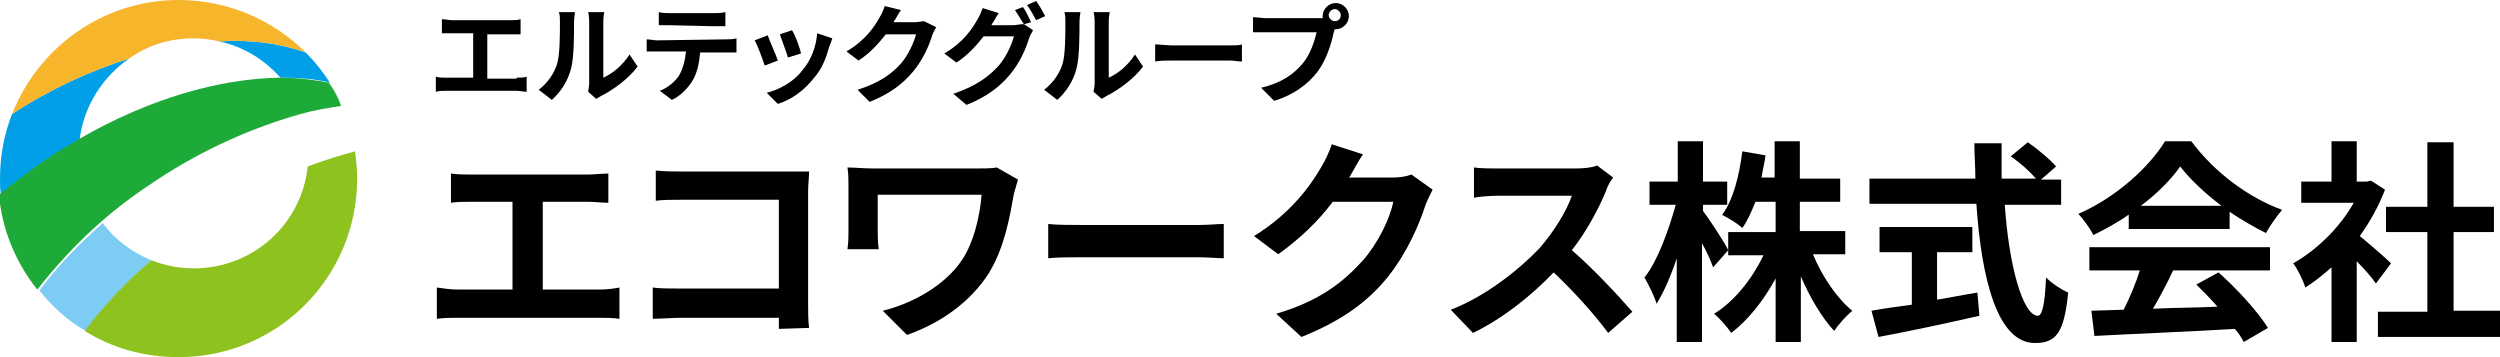
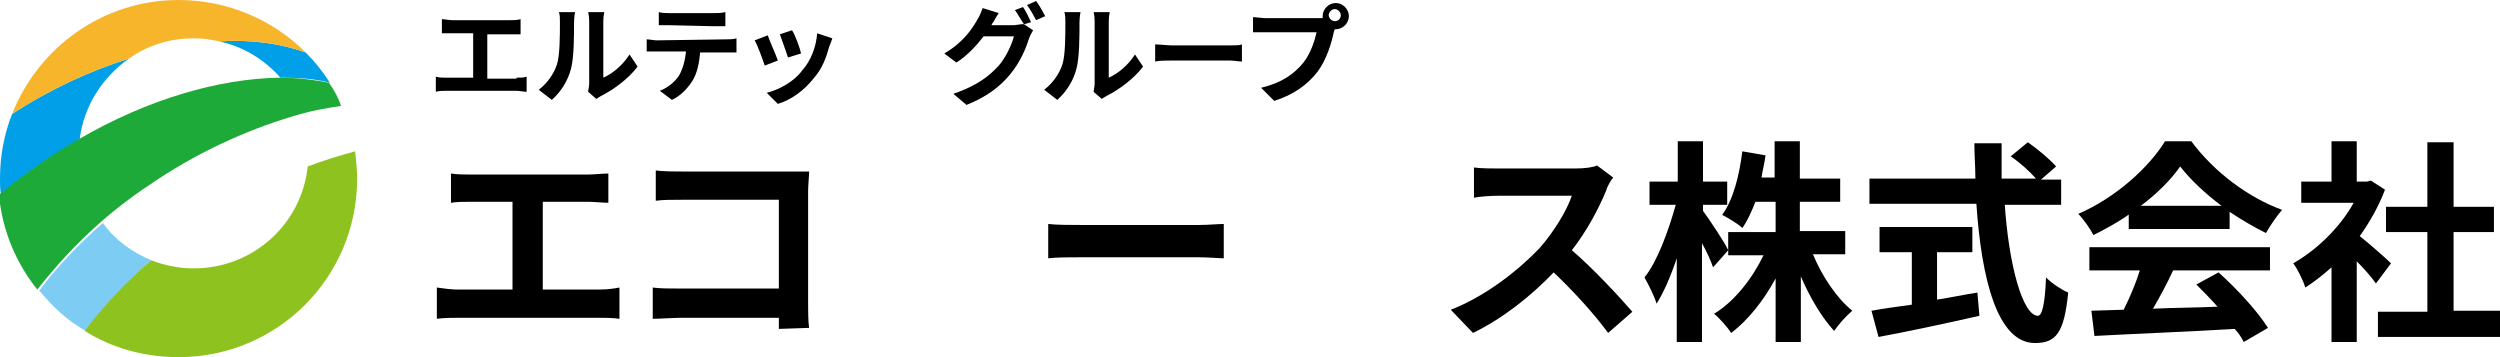
<svg xmlns="http://www.w3.org/2000/svg" version="1.1" id="レイヤー_1" x="0px" y="0px" viewBox="0 0 247.8 35.4" style="enable-background:new 0 0 247.8 35.4;" xml:space="preserve">
  <style type="text/css">
	.st0{fill:#009FE8;}
	.st1{fill:#7DCCF3;}
	.st2{fill:#8DC21F;}
	.st3{fill:#F7B52C;}
	.st4{fill:#1EAA39;}
</style>
  <g>
    <path d="M51.2,7.7c0.4,0,0.7,0,1-0.1v1.5c-0.3,0-0.7-0.1-1-0.1h-7c-0.3,0-0.7,0-1,0.1V7.6c0.3,0.1,0.7,0.1,1,0.1h2.7V3.3h-2.1   c-0.3,0-0.7,0-1,0V1.9c0.3,0,0.7,0.1,1,0.1h5.8c0.3,0,0.7,0,1-0.1v1.5c-0.3,0-0.7,0-1,0h-2.3v4.4h2.9V7.7z" />
    <path d="M53.4,8.9c0.9-0.7,1.5-1.6,1.8-2.5s0.3-2.9,0.3-4.2c0-0.4,0-0.7-0.1-1H57c0,0-0.1,0.5-0.1,1c0,1.3,0,3.5-0.3,4.6   c-0.3,1.2-1,2.3-1.9,3.1L53.4,8.9z M58.3,9.1c0-0.2,0.1-0.5,0.1-0.8V2.1c0-0.5-0.1-0.9-0.1-0.9h1.6c0,0-0.1,0.4-0.1,0.9v5.6   c0.9-0.4,1.9-1.2,2.6-2.3l0.8,1.2c-0.9,1.2-2.4,2.3-3.6,2.9c-0.2,0.1-0.3,0.2-0.5,0.3L58.3,9.1z" />
    <path d="M72,3.9c0.2,0,0.7,0,1-0.1v1.4c-0.3,0-0.7,0-1,0h-2.6c-0.1,1.1-0.3,2-0.7,2.7c-0.4,0.7-1.2,1.6-2.1,2L65.4,9   c0.8-0.3,1.5-0.9,1.9-1.5C67.7,6.8,67.9,6,68,5.1h-2.9c-0.3,0-0.7,0-1,0V3.9c0.3,0,0.7,0.1,1,0.1L72,3.9L72,3.9z M66.4,2.5   c-0.4,0-0.8,0-1.1,0V1.2c0.3,0.1,0.8,0.1,1.1,0.1h4.3c0.4,0,0.8,0,1.2-0.1v1.4c-0.4,0-0.8,0-1.2,0L66.4,2.5L66.4,2.5z" />
    <path d="M77.1,6l-1.3,0.5c-0.2-0.6-0.7-2-1-2.5l1.3-0.5C76.3,4.1,76.9,5.4,77.1,6 M82.5,3.8c-0.1,0.3-0.2,0.6-0.3,0.8   c-0.3,1.1-0.7,2.2-1.5,3.1c-1,1.3-2.3,2.2-3.6,2.6L76,9.2c1.2-0.3,2.7-1.1,3.5-2.2c0.9-1,1.4-2.4,1.5-3.7L82.5,3.8z M79.4,5.3   l-1.3,0.4C78,5.3,77.5,4,77.3,3.4L78.5,3C78.8,3.4,79.3,4.8,79.4,5.3" />
-     <path d="M92.8,2.7c-0.1,0.2-0.3,0.5-0.4,0.8c-0.3,1-0.9,2.4-1.9,3.6s-2.3,2.2-4.3,3L85,8.9c2.2-0.7,3.4-1.6,4.3-2.6   c0.7-0.8,1.3-2.1,1.5-2.9h-3c-0.7,0.9-1.6,1.9-2.7,2.6l-1.2-0.9c1.9-1.1,2.8-2.5,3.3-3.4c0.2-0.3,0.4-0.8,0.5-1.1L89.3,1   c-0.3,0.4-0.5,0.9-0.7,1.1v0.1h2.1c0.3,0,0.7-0.1,0.9-0.1L92.8,2.7z" />
    <path d="M101.5,2.4l0.9,0.6c-0.1,0.2-0.3,0.5-0.4,0.8c-0.3,1-0.9,2.4-1.9,3.6s-2.3,2.2-4.3,3l-1.3-1.1C96.8,8.5,98,7.6,99,6.5   c0.7-0.8,1.3-2.1,1.5-2.9h-3c-0.7,0.9-1.6,1.9-2.7,2.6l-1.2-0.9c1.9-1.1,2.8-2.5,3.3-3.4c0.2-0.3,0.4-0.8,0.5-1.1L99,1.3   c-0.3,0.4-0.5,0.9-0.7,1.1v0.1h2.1c0.3,0,0.7-0.1,0.9-0.1H101.5c-0.3-0.4-0.6-1-0.9-1.4l0.8-0.3c0.3,0.4,0.6,1.1,0.8,1.5L101.5,2.4   z M102.7,0.1c0.3,0.4,0.7,1.1,0.9,1.5L102.7,2c-0.2-0.4-0.6-1.1-0.9-1.5L102.7,0.1z" />
    <path d="M103.5,8.9c0.9-0.7,1.5-1.6,1.8-2.5s0.3-2.9,0.3-4.2c0-0.4,0-0.7-0.1-1h1.6c0,0-0.1,0.5-0.1,1c0,1.3,0,3.5-0.3,4.6   c-0.3,1.2-1,2.3-1.9,3.1L103.5,8.9z M108.4,9.1c0-0.2,0.1-0.5,0.1-0.8V2.1c0-0.5-0.1-0.9-0.1-0.9h1.6c0,0-0.1,0.4-0.1,0.9v5.6   c0.9-0.4,1.9-1.2,2.6-2.3l0.8,1.2c-0.9,1.2-2.4,2.3-3.6,2.9c-0.2,0.1-0.3,0.2-0.5,0.3L108.4,9.1z" />
    <path d="M114.5,4.4c0.4,0,1.2,0.1,1.7,0.1h5.7c0.5,0,1,0,1.2-0.1v1.7c-0.3,0-0.8-0.1-1.2-0.1h-5.7c-0.6,0-1.3,0-1.7,0.1V4.4z" />
    <path d="M130.5,1.8c0.1,0,0.4,0,0.6,0c0-0.1,0-0.1,0-0.2c0-0.7,0.6-1.3,1.3-1.3s1.3,0.6,1.3,1.3s-0.6,1.3-1.3,1.3h-0.1l-0.1,0.3   c-0.2,1-0.7,2.7-1.6,3.9c-1,1.3-2.4,2.3-4.3,2.9L125,8.7c2.1-0.5,3.3-1.4,4.2-2.5c0.7-0.9,1.1-2.1,1.3-3h-5c-0.5,0-1,0-1.3,0V1.7   c0.3,0,0.9,0.1,1.3,0.1C125.5,1.8,130.5,1.8,130.5,1.8z M132.9,1.5c0-0.3-0.3-0.6-0.6-0.6s-0.6,0.3-0.6,0.6s0.3,0.6,0.6,0.6   C132.7,2.1,132.9,1.8,132.9,1.5" />
    <path d="M59.4,28.7c0.8,0,1.5-0.1,2-0.2v3.1c-0.6-0.1-1.5-0.1-2-0.1h-14c-0.6,0-1.4,0-2.1,0.1v-3.1c0.7,0.1,1.4,0.2,2.1,0.2h5.4V20   h-4.1c-0.6,0-1.5,0-2,0.1v-2.9c0.6,0.1,1.4,0.1,2,0.1h11.6c0.6,0,1.4-0.1,2-0.1v2.9c-0.6,0-1.4-0.1-2-0.1h-4.5v8.7H59.4z" />
    <path d="M77.2,32.6c0-0.3,0-0.7,0-1.1h-9.7c-0.8,0-2.1,0.1-2.8,0.1v-3.1c0.7,0.1,1.7,0.1,2.7,0.1h9.8v-8.8h-9.6c-0.9,0-2,0-2.6,0.1   v-3c0.8,0.1,1.9,0.1,2.6,0.1h10.7c0.6,0,1.5,0,1.9,0c0,0.5-0.1,1.3-0.1,2v11c0,0.7,0,1.9,0.1,2.5L77.2,32.6L77.2,32.6z" />
-     <path d="M100.9,17.8c-0.1,0.3-0.3,1.1-0.4,1.4c-0.4,2.2-0.9,5.3-2.5,7.9c-1.8,2.8-4.7,4.9-8.1,6.1l-2.4-2.4   c2.9-0.7,6.2-2.5,7.9-5.1c1.1-1.7,1.7-4.1,1.9-6.4H87v3.6c0,0.3,0,1.1,0.1,1.8H84c0.1-0.7,0.1-1.2,0.1-1.8v-4.5   c0-0.6,0-1.2-0.1-1.8c0.7,0,1.6,0.1,2.6,0.1h10.2c0.7,0,1.5,0,2-0.1L100.9,17.8z" />
    <path d="M103.9,22.2c0.8,0.1,2.3,0.1,3.4,0.1h11.5c1,0,1.9-0.1,2.5-0.1v3.4c-0.5,0-1.6-0.1-2.5-0.1h-11.5c-1.2,0-2.6,0-3.4,0.1   V22.2z" />
-     <path d="M142,18.8c-0.2,0.4-0.5,1-0.7,1.5c-0.6,1.9-1.8,4.7-3.7,7.1c-2,2.5-4.6,4.4-8.6,6l-2.5-2.3c4.4-1.3,6.7-3.2,8.6-5.3   c1.5-1.7,2.7-4.2,3-5.8h-6c-1.4,1.9-3.3,3.7-5.4,5.2l-2.4-1.8c3.7-2.3,5.6-5,6.7-6.9c0.3-0.5,0.8-1.5,1-2.2l3.1,1   c-0.5,0.7-1,1.7-1.3,2.2l-0.1,0.1h4.3c0.7,0,1.4-0.1,1.9-0.3L142,18.8z" />
    <path d="M159.9,17.6c-0.2,0.2-0.6,0.9-0.7,1.3c-0.7,1.7-1.9,4-3.4,5.9c2.1,1.8,4.7,4.6,6,6.1l-2.4,2.1c-1.4-1.9-3.4-4.1-5.4-6   c-2.3,2.4-5.1,4.6-8,6l-2.2-2.3c3.4-1.3,6.7-3.9,8.8-6.1c1.4-1.6,2.7-3.7,3.2-5.2h-7.2c-0.9,0-2.1,0.1-2.5,0.2v-3   c0.6,0.1,1.9,0.1,2.5,0.1h7.5c0.9,0,1.8-0.1,2.2-0.3L159.9,17.6z" />
    <path d="M169.8,26.5c-0.2-0.6-0.6-1.5-1.1-2.4v9.8h-2.5v-8.3c-0.6,1.8-1.3,3.4-2,4.5c-0.2-0.7-0.8-1.9-1.2-2.6   c1.3-1.6,2.4-4.7,3.1-7.2h-2.6V18h2.8v-4h2.5v4h2.4v2.3h-2.4v0.6c0.6,0.8,2.2,3.2,2.5,3.9L169.8,26.5z M179.7,25.2   c0.9,2.2,2.4,4.4,3.9,5.6c-0.6,0.5-1.4,1.4-1.8,2c-1.2-1.3-2.4-3.3-3.3-5.4v6.5H176v-6.3c-1.2,2.2-2.7,4.1-4.4,5.4   c-0.4-0.6-1.2-1.5-1.7-1.9c2-1.2,3.8-3.5,4.9-5.8h-3.5V23h4.7v-3h-2c-0.4,1-0.8,1.9-1.3,2.6c-0.4-0.4-1.4-1-2-1.3   c1.1-1.5,1.7-3.9,2-6.3l2.3,0.4c-0.1,0.8-0.3,1.5-0.4,2.2h1.3V14h2.5v3.7h4V20h-4v2.9h4.5v2.3C182.9,25.2,179.7,25.2,179.7,25.2z" />
    <path d="M198.7,20.1c0.4,6.2,1.8,11.2,3.3,11.2c0.4,0,0.7-1.1,0.8-3.8c0.6,0.6,1.5,1.2,2.2,1.5c-0.4,4-1.2,5-3.3,5   c-3.7,0-5.3-6.3-5.8-13.8h-10.6v-2.5h10.5c0-1.2-0.1-2.3-0.1-3.5h2.7c0,1.2,0,2.4,0,3.5h3.4c-0.6-0.7-1.6-1.6-2.5-2.2l1.7-1.4   c1,0.7,2.2,1.7,2.8,2.4l-1.5,1.3h2v2.5h-5.6V20.1z M192,29.7c1.3-0.2,2.7-0.5,4-0.7l0.2,2.3c-3.5,0.8-7.3,1.6-10,2.1l-0.7-2.6   c1.1-0.2,2.5-0.4,4-0.6V25h-3.2v-2.5h9.2V25H192V29.7z" />
    <path d="M211.1,21.2c-1.1,0.8-2.4,1.5-3.6,2.1c-0.3-0.6-1-1.6-1.5-2.1c3.7-1.6,7-4.6,8.6-7.2h2.6c2.3,3.1,5.7,5.6,9,6.8   c-0.6,0.7-1.2,1.6-1.6,2.3c-1.2-0.6-2.4-1.3-3.6-2.1v1.7h-10v-1.5H211.1z M207.3,24.5H225v2.3h-9.6c-0.6,1.3-1.3,2.6-2,3.8   c2-0.1,4.2-0.1,6.4-0.2c-0.7-0.8-1.4-1.5-2.1-2.2l2.2-1.2c1.9,1.7,3.9,3.9,4.9,5.5l-2.4,1.4c-0.2-0.4-0.5-0.9-0.9-1.3   c-5,0.3-10.3,0.5-13.9,0.7l-0.3-2.5l3.2-0.1c0.6-1.2,1.2-2.6,1.6-3.9h-5v-2.3H207.3z M220.2,20.4c-1.6-1.2-3.1-2.6-4.1-3.9   c-0.9,1.3-2.3,2.7-3.9,3.9H220.2z" />
    <path d="M235.5,28.1c-0.4-0.6-1.2-1.5-1.9-2.2v8h-2.5v-7.4c-0.9,0.8-1.8,1.5-2.6,2c-0.2-0.7-0.8-1.9-1.2-2.4c2.3-1.3,4.6-3.5,6-6   h-5.2V18h3v-4h2.5v4h1l0.4-0.1l1.4,0.9c-0.6,1.6-1.5,3.2-2.5,4.6c1,0.8,2.7,2.3,3.1,2.7L235.5,28.1z M247.8,30.9v2.5h-12.1v-2.5   h4.9V23h-4.1v-2.5h4.1v-6.4h2.6v6.4h4V23h-4v7.8h4.6V30.9z" />
    <path class="st0" d="M21.7,4.1c2.4,0.5,4.5,1.8,6.1,3.6c1.7,0,3.4,0.1,4.9,0.5c-0.7-1.1-1.5-2.1-2.4-3C27.8,4.3,24.9,3.9,21.7,4.1" />
    <path class="st0" d="M7.9,13.8c0.4-3.3,2.3-6.2,4.9-8C9,7,5,8.8,1.2,11.3c-0.8,2-1.2,4.2-1.2,6.4c0,0.6,0,1.1,0.1,1.6   c1.6-1.4,3.4-2.8,5.4-4C6.3,14.8,7.1,14.3,7.9,13.8" />
    <path class="st1" d="M15,25.8c-1.9-0.8-3.6-2-4.8-3.7c-2.4,2.1-4.6,4.4-6.3,6.7c1.3,1.6,2.8,3,4.6,4C10.2,30.4,12.5,28,15,25.8" />
    <path class="st2" d="M34,10.6c-0.4-0.8-0.8-1.6-1.3-2.4l0,0C33.1,8.9,33.6,9.8,34,10.6L34,10.6" />
    <path class="st2" d="M35.4,17.7c0-0.9-0.1-1.8-0.2-2.7c-1.5,0.4-3.1,0.9-4.7,1.5c-0.6,5.7-5.4,10.1-11.3,10.1   c-1.5,0-2.9-0.3-4.2-0.8c-2.6,2.2-4.8,4.6-6.6,7c2.7,1.7,5.9,2.6,9.3,2.6C27.5,35.4,35.4,27.5,35.4,17.7" />
    <path class="st3" d="M19.2,3.8c0.8,0,1.7,0.1,2.5,0.3c3.2-0.2,6.1,0.2,8.6,1.1C27.1,2,22.6,0,17.7,0C10.2,0,3.8,4.7,1.2,11.3   C5,8.8,9,7,12.8,5.8C14.6,4.5,16.8,3.8,19.2,3.8" />
    <path class="st4" d="M32.6,8.2c-1.5-0.3-3.1-0.5-4.9-0.5c-6,0.1-13,2.1-19.9,6.1c-0.8,0.5-1.7,1-2.5,1.5c-1.9,1.3-3.7,2.6-5.4,4   c0.3,3.5,1.7,6.8,3.8,9.4c1.8-2.3,3.9-4.6,6.3-6.7c1.7-1.5,3.6-2.9,5.6-4.2c4.7-3.1,9.6-5.2,14.2-6.5c1.4-0.4,2.7-0.6,4-0.8   C33.6,9.8,33.1,8.9,32.6,8.2" />
  </g>
</svg>